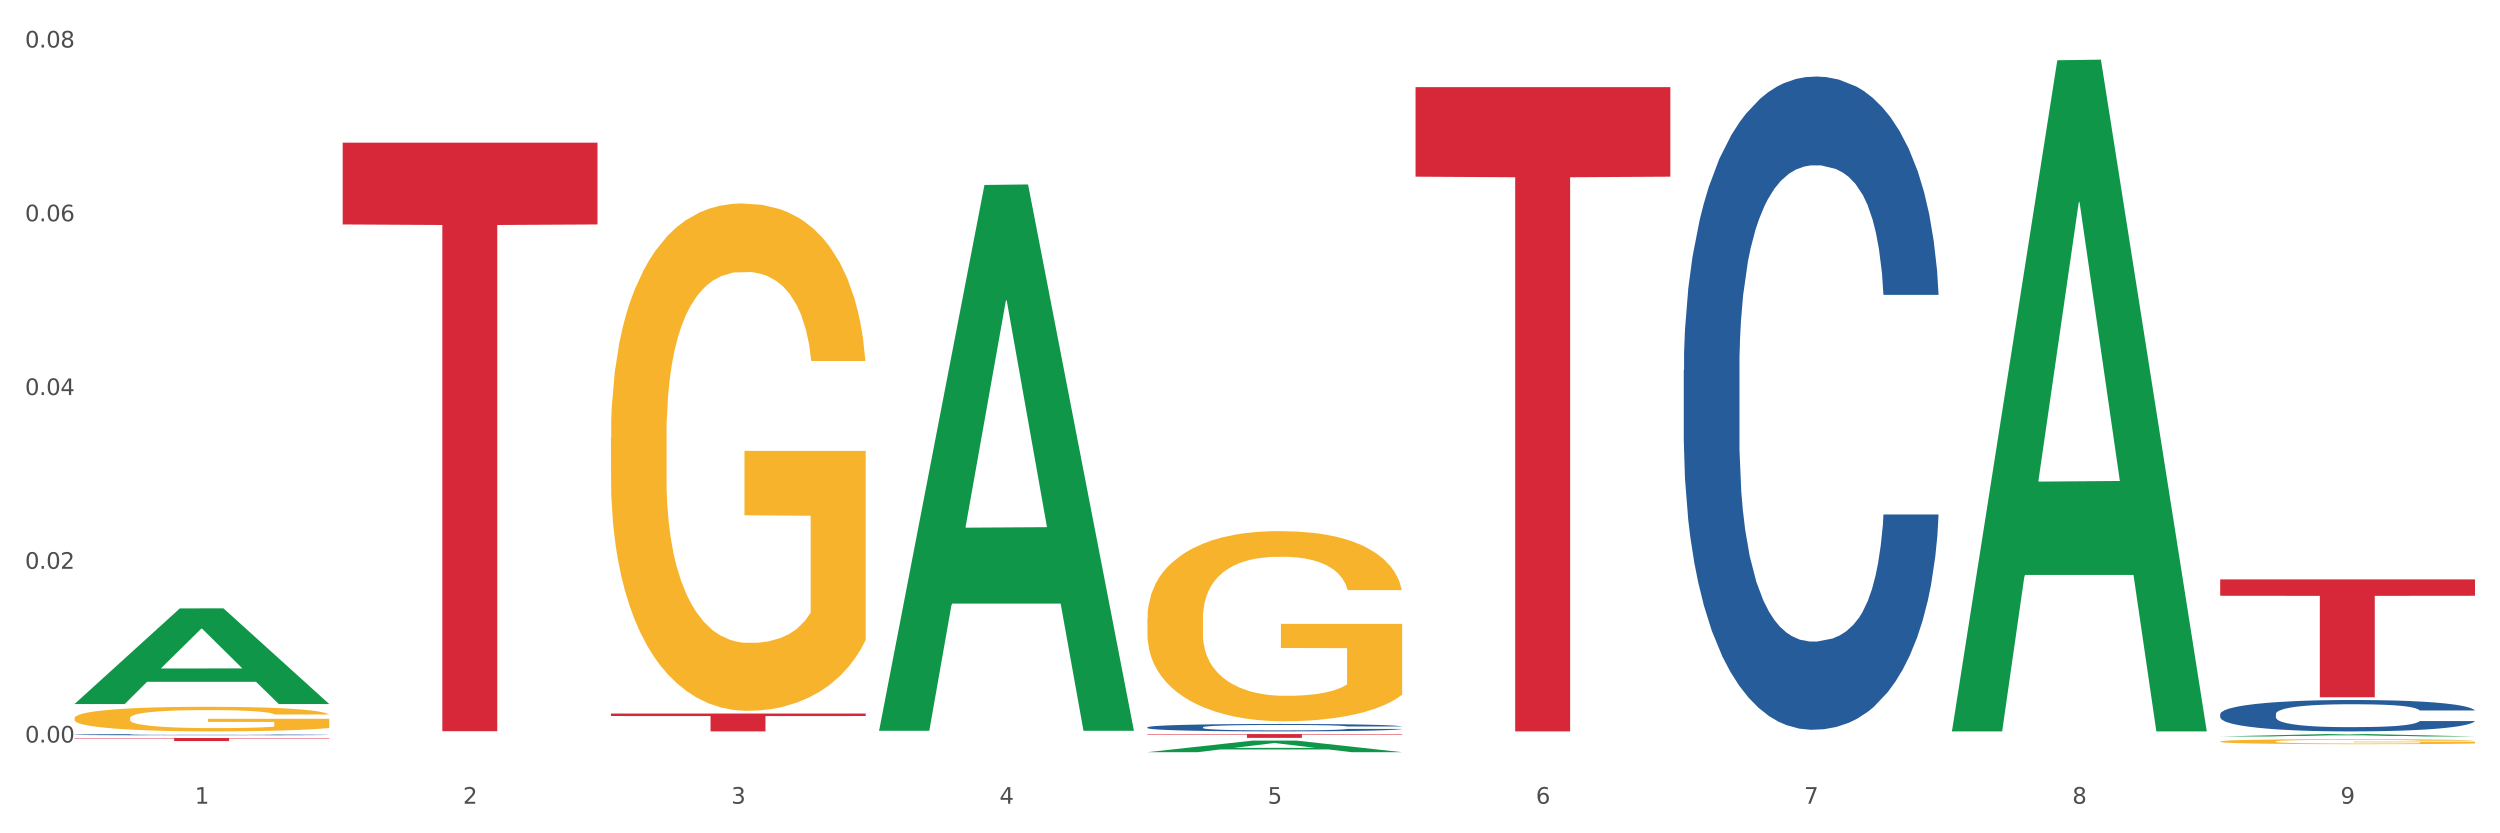
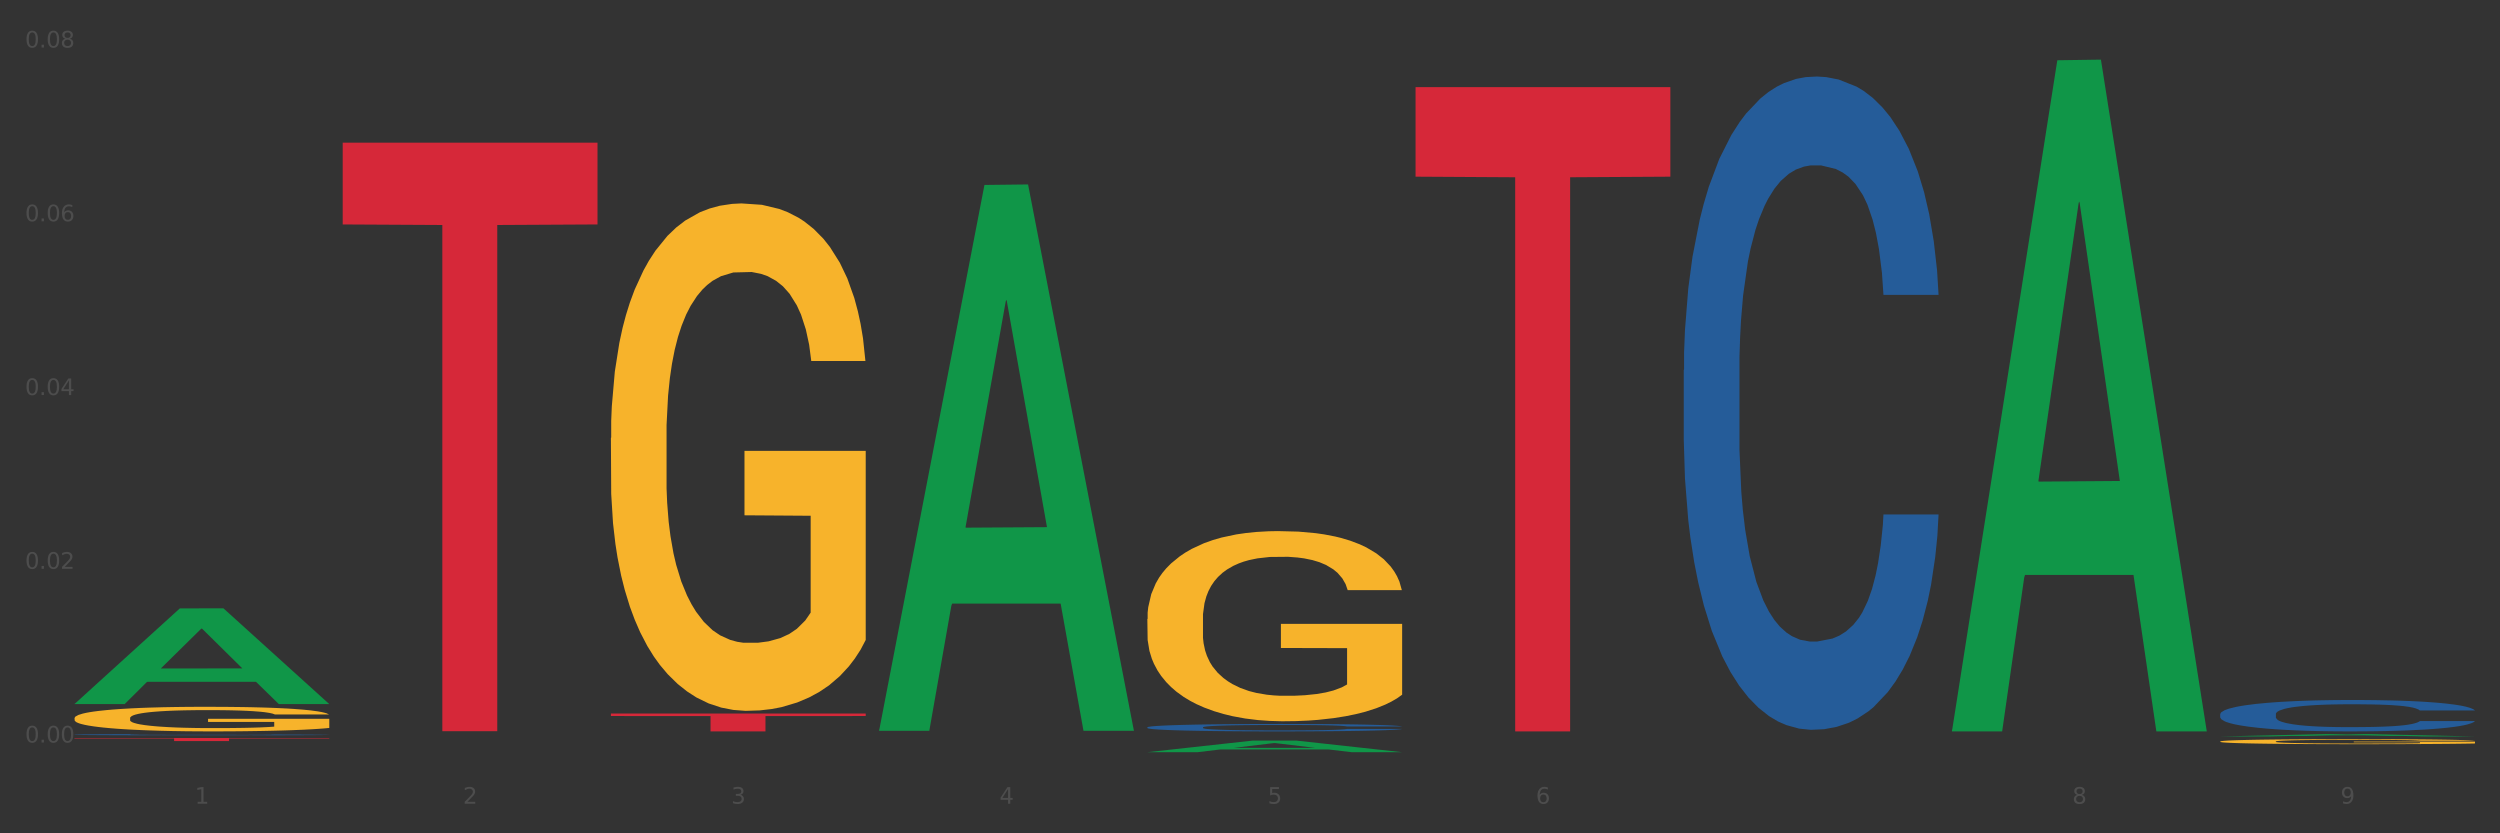
<svg xmlns="http://www.w3.org/2000/svg" xmlns:xlink="http://www.w3.org/1999/xlink" width="1080pt" height="360pt" viewBox="0 0 1080 360" version="1.1">
  <rect x="0" y="0" width="1080" height="360" fill="#333333" stroke="none" />
  <defs>
    <style type="text/css">*{stroke-linejoin: round; stroke-linecap: butt}</style>
  </defs>
  <g id="figure_1">
    <g id="patch_1">
-       <path d="M 0 360  L 1080 360  L 1080 0  L 0 0  z " style="fill: #ffffff; stroke: #ffffff; stroke-linejoin: miter" />
-     </g>
+       </g>
    <g id="axes_1">
      <g id="matplotlib.axis_1">
        <g id="xtick_1">
          <g id="text_1">
            <g style="fill: #4d4d4d" transform="translate(84.159 347.204) scale(0.096 -0.096)">
              <defs>
                <path id="DejaVuSans-31" d="M 794 531  L 1825 531  L 1825 4091  L 703 3866  L 703 4441  L 1819 4666  L 2450 4666  L 2450 531  L 3481 531  L 3481 0  L 794 0  L 794 531  z " transform="scale(0.016)" />
              </defs>
              <use xlink:href="#DejaVuSans-31" />
            </g>
          </g>
        </g>
        <g id="xtick_2">
          <g id="text_2">
            <g style="fill: #4d4d4d" transform="translate(200.027 347.204) scale(0.096 -0.096)">
              <defs>
                <path id="DejaVuSans-32" d="M 1228 531  L 3431 531  L 3431 0  L 469 0  L 469 531  Q 828 903 1448 1529  Q 2069 2156 2228 2338  Q 2531 2678 2651 2914  Q 2772 3150 2772 3378  Q 2772 3750 2511 3984  Q 2250 4219 1831 4219  Q 1534 4219 1204 4116  Q 875 4013 500 3803  L 500 4441  Q 881 4594 1212 4672  Q 1544 4750 1819 4750  Q 2544 4750 2975 4387  Q 3406 4025 3406 3419  Q 3406 3131 3298 2873  Q 3191 2616 2906 2266  Q 2828 2175 2409 1742  Q 1991 1309 1228 531  z " transform="scale(0.016)" />
              </defs>
              <use xlink:href="#DejaVuSans-32" />
            </g>
          </g>
        </g>
        <g id="xtick_3">
          <g id="text_3">
            <g style="fill: #4d4d4d" transform="translate(315.896 347.204) scale(0.096 -0.096)">
              <defs>
                <path id="DejaVuSans-33" d="M 2597 2516  Q 3050 2419 3304 2112  Q 3559 1806 3559 1356  Q 3559 666 3084 287  Q 2609 -91 1734 -91  Q 1441 -91 1130 -33  Q 819 25 488 141  L 488 750  Q 750 597 1062 519  Q 1375 441 1716 441  Q 2309 441 2620 675  Q 2931 909 2931 1356  Q 2931 1769 2642 2001  Q 2353 2234 1838 2234  L 1294 2234  L 1294 2753  L 1863 2753  Q 2328 2753 2575 2939  Q 2822 3125 2822 3475  Q 2822 3834 2567 4026  Q 2313 4219 1838 4219  Q 1578 4219 1281 4162  Q 984 4106 628 3988  L 628 4550  Q 988 4650 1302 4700  Q 1616 4750 1894 4750  Q 2613 4750 3031 4423  Q 3450 4097 3450 3541  Q 3450 3153 3228 2886  Q 3006 2619 2597 2516  z " transform="scale(0.016)" />
              </defs>
              <use xlink:href="#DejaVuSans-33" />
            </g>
          </g>
        </g>
        <g id="xtick_4">
          <g id="text_4">
            <g style="fill: #4d4d4d" transform="translate(431.765 347.204) scale(0.096 -0.096)">
              <defs>
                <path id="DejaVuSans-34" d="M 2419 4116  L 825 1625  L 2419 1625  L 2419 4116  z M 2253 4666  L 3047 4666  L 3047 1625  L 3713 1625  L 3713 1100  L 3047 1100  L 3047 0  L 2419 0  L 2419 1100  L 313 1100  L 313 1709  L 2253 4666  z " transform="scale(0.016)" />
              </defs>
              <use xlink:href="#DejaVuSans-34" />
            </g>
          </g>
        </g>
        <g id="xtick_5">
          <g id="text_5">
            <g style="fill: #4d4d4d" transform="translate(547.634 347.204) scale(0.096 -0.096)">
              <defs>
                <path id="DejaVuSans-35" d="M 691 4666  L 3169 4666  L 3169 4134  L 1269 4134  L 1269 2991  Q 1406 3038 1543 3061  Q 1681 3084 1819 3084  Q 2600 3084 3056 2656  Q 3513 2228 3513 1497  Q 3513 744 3044 326  Q 2575 -91 1722 -91  Q 1428 -91 1123 -41  Q 819 9 494 109  L 494 744  Q 775 591 1075 516  Q 1375 441 1709 441  Q 2250 441 2565 725  Q 2881 1009 2881 1497  Q 2881 1984 2565 2268  Q 2250 2553 1709 2553  Q 1456 2553 1204 2497  Q 953 2441 691 2322  L 691 4666  z " transform="scale(0.016)" />
              </defs>
              <use xlink:href="#DejaVuSans-35" />
            </g>
          </g>
        </g>
        <g id="xtick_6">
          <g id="text_6">
            <g style="fill: #4d4d4d" transform="translate(663.502 347.204) scale(0.096 -0.096)">
              <defs>
                <path id="DejaVuSans-36" d="M 2113 2584  Q 1688 2584 1439 2293  Q 1191 2003 1191 1497  Q 1191 994 1439 701  Q 1688 409 2113 409  Q 2538 409 2786 701  Q 3034 994 3034 1497  Q 3034 2003 2786 2293  Q 2538 2584 2113 2584  z M 3366 4563  L 3366 3988  Q 3128 4100 2886 4159  Q 2644 4219 2406 4219  Q 1781 4219 1451 3797  Q 1122 3375 1075 2522  Q 1259 2794 1537 2939  Q 1816 3084 2150 3084  Q 2853 3084 3261 2657  Q 3669 2231 3669 1497  Q 3669 778 3244 343  Q 2819 -91 2113 -91  Q 1303 -91 875 529  Q 447 1150 447 2328  Q 447 3434 972 4092  Q 1497 4750 2381 4750  Q 2619 4750 2861 4703  Q 3103 4656 3366 4563  z " transform="scale(0.016)" />
              </defs>
              <use xlink:href="#DejaVuSans-36" />
            </g>
          </g>
        </g>
        <g id="xtick_7">
          <g id="text_7">
            <g style="fill: #4d4d4d" transform="translate(779.371 347.204) scale(0.096 -0.096)">
              <defs>
-                 <path id="DejaVuSans-37" d="M 525 4666  L 3525 4666  L 3525 4397  L 1831 0  L 1172 0  L 2766 4134  L 525 4134  L 525 4666  z " transform="scale(0.016)" />
-               </defs>
+                 </defs>
              <use xlink:href="#DejaVuSans-37" />
            </g>
          </g>
        </g>
        <g id="xtick_8">
          <g id="text_8">
            <g style="fill: #4d4d4d" transform="translate(895.24 347.204) scale(0.096 -0.096)">
              <defs>
                <path id="DejaVuSans-38" d="M 2034 2216  Q 1584 2216 1326 1975  Q 1069 1734 1069 1313  Q 1069 891 1326 650  Q 1584 409 2034 409  Q 2484 409 2743 651  Q 3003 894 3003 1313  Q 3003 1734 2745 1975  Q 2488 2216 2034 2216  z M 1403 2484  Q 997 2584 770 2862  Q 544 3141 544 3541  Q 544 4100 942 4425  Q 1341 4750 2034 4750  Q 2731 4750 3128 4425  Q 3525 4100 3525 3541  Q 3525 3141 3298 2862  Q 3072 2584 2669 2484  Q 3125 2378 3379 2068  Q 3634 1759 3634 1313  Q 3634 634 3220 271  Q 2806 -91 2034 -91  Q 1263 -91 848 271  Q 434 634 434 1313  Q 434 1759 690 2068  Q 947 2378 1403 2484  z M 1172 3481  Q 1172 3119 1398 2916  Q 1625 2713 2034 2713  Q 2441 2713 2670 2916  Q 2900 3119 2900 3481  Q 2900 3844 2670 4047  Q 2441 4250 2034 4250  Q 1625 4250 1398 4047  Q 1172 3844 1172 3481  z " transform="scale(0.016)" />
              </defs>
              <use xlink:href="#DejaVuSans-38" />
            </g>
          </g>
        </g>
        <g id="xtick_9">
          <g id="text_9">
            <g style="fill: #4d4d4d" transform="translate(1011.108 347.204) scale(0.096 -0.096)">
              <defs>
                <path id="DejaVuSans-39" d="M 703 97  L 703 672  Q 941 559 1184 500  Q 1428 441 1663 441  Q 2288 441 2617 861  Q 2947 1281 2994 2138  Q 2813 1869 2534 1725  Q 2256 1581 1919 1581  Q 1219 1581 811 2004  Q 403 2428 403 3163  Q 403 3881 828 4315  Q 1253 4750 1959 4750  Q 2769 4750 3195 4129  Q 3622 3509 3622 2328  Q 3622 1225 3098 567  Q 2575 -91 1691 -91  Q 1453 -91 1209 -44  Q 966 3 703 97  z M 1959 2075  Q 2384 2075 2632 2365  Q 2881 2656 2881 3163  Q 2881 3666 2632 3958  Q 2384 4250 1959 4250  Q 1534 4250 1286 3958  Q 1038 3666 1038 3163  Q 1038 2656 1286 2365  Q 1534 2075 1959 2075  z " transform="scale(0.016)" />
              </defs>
              <use xlink:href="#DejaVuSans-39" />
            </g>
          </g>
        </g>
        <g id="xtick_10" />
        <g id="xtick_11" />
        <g id="xtick_12" />
        <g id="xtick_13" />
        <g id="xtick_14" />
        <g id="xtick_15" />
        <g id="xtick_16" />
        <g id="xtick_17" />
      </g>
      <g id="matplotlib.axis_2">
        <g id="ytick_1">
          <g id="text_10">
            <g style="fill: #4d4d4d" transform="translate(10.8 320.774) scale(0.096 -0.096)">
              <defs>
                <path id="DejaVuSans-30" d="M 2034 4250  Q 1547 4250 1301 3770  Q 1056 3291 1056 2328  Q 1056 1369 1301 889  Q 1547 409 2034 409  Q 2525 409 2770 889  Q 3016 1369 3016 2328  Q 3016 3291 2770 3770  Q 2525 4250 2034 4250  z M 2034 4750  Q 2819 4750 3233 4129  Q 3647 3509 3647 2328  Q 3647 1150 3233 529  Q 2819 -91 2034 -91  Q 1250 -91 836 529  Q 422 1150 422 2328  Q 422 3509 836 4129  Q 1250 4750 2034 4750  z " transform="scale(0.016)" />
                <path id="DejaVuSans-2e" d="M 684 794  L 1344 794  L 1344 0  L 684 0  L 684 794  z " transform="scale(0.016)" />
              </defs>
              <use xlink:href="#DejaVuSans-30" />
              <use xlink:href="#DejaVuSans-2e" transform="translate(63.623 0)" />
              <use xlink:href="#DejaVuSans-30" transform="translate(95.41 0)" />
              <use xlink:href="#DejaVuSans-30" transform="translate(159.033 0)" />
            </g>
          </g>
        </g>
        <g id="ytick_2">
          <g id="text_11">
            <g style="fill: #4d4d4d" transform="translate(10.8 245.715) scale(0.096 -0.096)">
              <use xlink:href="#DejaVuSans-30" />
              <use xlink:href="#DejaVuSans-2e" transform="translate(63.623 0)" />
              <use xlink:href="#DejaVuSans-30" transform="translate(95.41 0)" />
              <use xlink:href="#DejaVuSans-32" transform="translate(159.033 0)" />
            </g>
          </g>
        </g>
        <g id="ytick_3">
          <g id="text_12">
            <g style="fill: #4d4d4d" transform="translate(10.8 170.656) scale(0.096 -0.096)">
              <use xlink:href="#DejaVuSans-30" />
              <use xlink:href="#DejaVuSans-2e" transform="translate(63.623 0)" />
              <use xlink:href="#DejaVuSans-30" transform="translate(95.41 0)" />
              <use xlink:href="#DejaVuSans-34" transform="translate(159.033 0)" />
            </g>
          </g>
        </g>
        <g id="ytick_4">
          <g id="text_13">
            <g style="fill: #4d4d4d" transform="translate(10.8 95.598) scale(0.096 -0.096)">
              <use xlink:href="#DejaVuSans-30" />
              <use xlink:href="#DejaVuSans-2e" transform="translate(63.623 0)" />
              <use xlink:href="#DejaVuSans-30" transform="translate(95.41 0)" />
              <use xlink:href="#DejaVuSans-36" transform="translate(159.033 0)" />
            </g>
          </g>
        </g>
        <g id="ytick_5">
          <g id="text_14">
            <g style="fill: #4d4d4d" transform="translate(10.8 20.539) scale(0.096 -0.096)">
              <use xlink:href="#DejaVuSans-30" />
              <use xlink:href="#DejaVuSans-2e" transform="translate(63.623 0)" />
              <use xlink:href="#DejaVuSans-30" transform="translate(95.41 0)" />
              <use xlink:href="#DejaVuSans-38" transform="translate(159.033 0)" />
            </g>
          </g>
        </g>
        <g id="ytick_6" />
        <g id="ytick_7" />
        <g id="ytick_8" />
        <g id="ytick_9" />
      </g>
      <g id="PolyCollection_1">
        <path d="M 32.175 304.094  L 32.288 304.055  L 77.68 262.832  L 96.518 262.793  L 142.25 304.171  L 120.462 304.171  L 110.589 294.536  L 63.722 294.536  L 63.382 294.691  L 53.85 304.171  L 32.175 304.171  L 32.175 304.094  L 69.623 288.786  L 104.689 288.747  L 87.326 271.613  L 87.099 271.535  L 86.872 271.652  L 69.51 288.747  L 69.623 288.786  L 32.175 304.094  z " clip-path="url(#pb1077398a8)" style="fill: #109648" />
        <path d="M 148.044 61.628  L 258.119 61.628  L 258.119 96.96  L 214.819 97.199  L 214.819 315.879  L 191.083 315.879  L 191.083 97.199  L 148.044 96.96  L 148.044 61.866  L 148.044 61.628  z " clip-path="url(#pb1077398a8)" style="fill: #d62839" />
        <path d="M 32.175 318.825  L 142.25 318.825  L 142.25 319.007  L 98.951 319.009  L 98.951 320.139  L 75.214 320.139  L 75.214 319.009  L 32.175 319.007  L 32.175 318.826  L 32.175 318.825  z " clip-path="url(#pb1077398a8)" style="fill: #d62839" />
        <path d="M 32.175 310.246  L 32.305 310.236  L 32.305 309.887  L 32.565 309.586  L 33.864 308.859  L 35.814 308.257  L 37.243 307.937  L 38.673 307.675  L 40.362 307.413  L 42.442 307.141  L 46.211 306.744  L 48.55 306.54  L 51.409 306.326  L 56.607 306.016  L 60.376 305.841  L 64.275 305.696  L 70.643 305.521  L 74.802 305.444  L 79.22 305.385  L 84.548 305.347  L 88.577 305.337  L 97.414 305.366  L 104.952 305.453  L 108.591 305.521  L 113.269 305.638  L 115.739 305.715  L 119.767 305.87  L 123.926 306.074  L 126.785 306.249  L 131.074 306.579  L 134.323 306.909  L 137.312 307.316  L 138.871 307.597  L 140.041 307.859  L 141.081 308.16  L 142.12 308.636  L 118.728 308.636  L 117.818 308.296  L 116.388 307.976  L 114.309 307.665  L 112.49 307.471  L 109.371 307.229  L 106.512 307.074  L 103.522 306.957  L 99.884 306.86  L 97.025 306.812  L 92.996 306.773  L 85.068 306.782  L 79.74 306.86  L 76.101 306.957  L 73.762 307.044  L 71.683 307.141  L 69.343 307.277  L 66.614 307.481  L 64.665 307.665  L 62.715 307.898  L 61.156 308.131  L 59.726 308.403  L 58.557 308.694  L 57.647 308.995  L 56.867 309.363  L 56.217 309.975  L 56.217 311.304  L 56.477 311.604  L 57.127 312.002  L 57.907 312.303  L 59.206 312.662  L 60.376 312.905  L 62.585 313.254  L 65.055 313.545  L 67.004 313.729  L 68.953 313.885  L 72.332 314.098  L 76.101 314.273  L 79.35 314.379  L 83.769 314.476  L 86.758 314.515  L 89.357 314.535  L 95.725 314.535  L 100.274 314.505  L 105.342 314.438  L 109.241 314.35  L 112.49 314.244  L 116.129 314.069  L 118.468 313.904  L 118.468 311.876  L 89.877 311.866  L 89.877 310.518  L 142.25 310.518  L 142.25 314.476  L 140.041 314.68  L 137.572 314.864  L 134.973 315.029  L 131.074 315.233  L 126.395 315.427  L 122.237 315.563  L 117.818 315.679  L 112.62 315.786  L 105.862 315.883  L 101.703 315.922  L 96.505 315.951  L 90.397 315.961  L 85.068 315.941  L 79.87 315.893  L 74.412 315.806  L 69.083 315.679  L 65.055 315.553  L 61.026 315.398  L 56.737 315.194  L 53.358 315  L 50.759 314.826  L 47.9 314.603  L 44.781 314.311  L 42.442 314.049  L 40.362 313.778  L 38.153 313.429  L 36.594 313.128  L 35.034 312.749  L 34.124 312.468  L 33.085 312.031  L 32.305 311.42  L 32.175 310.246  z " clip-path="url(#pb1077398a8)" style="fill: #f7b32b" />
        <path d="M 959.125 308.491  L 959.255 308.478  L 959.255 308.132  L 959.645 307.661  L 961.076 306.794  L 962.898 306.137  L 966.021 305.369  L 967.712 305.047  L 969.924 304.688  L 974.478 304.105  L 979.683 303.61  L 983.326 303.337  L 986.058 303.164  L 992.173 302.854  L 995.686 302.718  L 999.33 302.606  L 1002.452 302.532  L 1007.657 302.445  L 1011.82 302.408  L 1016.635 302.396  L 1020.668 302.408  L 1026.003 302.458  L 1033.809 302.606  L 1036.802 302.693  L 1040.835 302.842  L 1044.999 303.04  L 1048.382 303.238  L 1052.285 303.523  L 1056.319 303.895  L 1060.222 304.366  L 1062.955 304.799  L 1065.167 305.258  L 1067.118 305.815  L 1068.549 306.422  L 1069.2 306.93  L 1045.389 306.93  L 1044.739 306.472  L 1043.438 305.976  L 1042.137 305.642  L 1040.705 305.369  L 1038.493 305.059  L 1036.542 304.861  L 1033.289 304.626  L 1030.296 304.477  L 1027.824 304.39  L 1024.832 304.316  L 1018.456 304.242  L 1013.902 304.242  L 1011.04 304.266  L 1007.527 304.328  L 1004.534 304.415  L 1001.021 304.564  L 998.289 304.725  L 995.556 304.935  L 993.995 305.084  L 991.653 305.357  L 990.092 305.58  L 988.01 305.964  L 986.839 306.236  L 984.757 306.942  L 983.846 307.463  L 983.456 307.822  L 983.196 308.218  L 983.196 310.151  L 983.976 311.018  L 984.627 311.39  L 985.668 311.811  L 987.619 312.356  L 990.482 312.889  L 993.474 313.273  L 995.947 313.508  L 998.289 313.681  L 1000.631 313.818  L 1003.493 313.942  L 1005.835 314.016  L 1009.348 314.09  L 1013.512 314.127  L 1016.765 314.127  L 1023.4 314.065  L 1026.393 314.004  L 1029.255 313.917  L 1032.378 313.781  L 1034.85 313.632  L 1036.282 313.52  L 1038.624 313.285  L 1040.445 313.037  L 1042.006 312.752  L 1043.047 312.505  L 1044.218 312.133  L 1045.129 311.712  L 1045.389 311.489  L 1069.2 311.489  L 1068.68 311.935  L 1067.769 312.368  L 1065.947 312.951  L 1064.516 313.285  L 1062.304 313.694  L 1059.962 314.041  L 1056.709 314.425  L 1053.717 314.71  L 1050.594 314.957  L 1047.211 315.18  L 1041.096 315.49  L 1038.884 315.577  L 1034.2 315.725  L 1030.557 315.812  L 1025.222 315.899  L 1019.757 315.948  L 1014.032 315.961  L 1008.958 315.936  L 1003.363 315.862  L 999.85 315.787  L 995.947 315.676  L 991.393 315.502  L 987.099 315.292  L 983.065 315.044  L 979.292 314.759  L 975.779 314.437  L 971.225 313.904  L 967.842 313.384  L 965.37 312.901  L 963.679 312.492  L 961.987 311.972  L 961.076 311.613  L 959.645 310.745  L 959.125 309.94  L 959.125 308.491  z " clip-path="url(#pb1077398a8)" style="fill: #255c99" />
        <path d="M 727.387 159.863  L 727.517 159.605  L 727.517 152.389  L 727.908 142.595  L 729.339 124.553  L 731.161 110.893  L 734.283 94.913  L 735.975 88.211  L 738.187 80.737  L 742.741 68.623  L 747.945 58.314  L 751.588 52.643  L 754.321 49.035  L 760.436 42.592  L 763.949 39.756  L 767.592 37.437  L 770.715 35.89  L 775.919 34.086  L 780.083 33.313  L 784.897 33.055  L 788.931 33.313  L 794.265 34.344  L 802.072 37.437  L 805.065 39.241  L 809.098 42.334  L 813.262 46.458  L 816.645 50.581  L 820.548 56.509  L 824.581 64.242  L 828.485 74.036  L 831.217 83.057  L 833.429 92.593  L 835.381 104.191  L 836.812 116.821  L 837.463 127.388  L 813.652 127.388  L 813.001 117.852  L 811.7 107.542  L 810.399 100.583  L 808.968 94.913  L 806.756 88.469  L 804.804 84.345  L 801.551 79.448  L 798.559 76.355  L 796.087 74.551  L 793.094 73.005  L 786.719 71.458  L 782.165 71.458  L 779.302 71.974  L 775.789 73.263  L 772.797 75.067  L 769.284 78.16  L 766.551 81.51  L 763.819 85.892  L 762.257 88.985  L 759.915 94.655  L 758.354 99.294  L 756.272 107.284  L 755.101 112.954  L 753.019 127.646  L 752.109 138.471  L 751.718 145.945  L 751.458 154.193  L 751.458 194.4  L 752.239 212.442  L 752.889 220.174  L 753.93 228.937  L 755.882 240.278  L 758.744 251.361  L 761.737 259.351  L 764.209 264.248  L 766.551 267.856  L 768.893 270.691  L 771.756 273.269  L 774.098 274.815  L 777.611 276.362  L 781.774 277.135  L 785.027 277.135  L 791.663 275.846  L 794.656 274.557  L 797.518 272.753  L 800.641 269.918  L 803.113 266.825  L 804.544 264.506  L 806.886 259.608  L 808.708 254.454  L 810.269 248.526  L 811.31 243.371  L 812.481 235.639  L 813.392 226.876  L 813.652 222.236  L 837.463 222.236  L 836.942 231.515  L 836.031 240.536  L 834.21 252.65  L 832.779 259.608  L 830.567 268.114  L 828.225 275.331  L 824.972 283.321  L 821.979 289.249  L 818.856 294.403  L 815.474 299.043  L 809.358 305.486  L 807.146 307.29  L 802.462 310.383  L 798.819 312.187  L 793.485 313.992  L 788.02 315.023  L 782.295 315.28  L 777.22 314.765  L 771.626 313.218  L 768.113 311.672  L 764.209 309.352  L 759.655 305.744  L 755.362 301.362  L 751.328 296.208  L 747.555 290.28  L 744.042 283.578  L 739.488 272.495  L 736.105 261.67  L 733.633 251.619  L 731.941 243.113  L 730.25 232.288  L 729.339 224.814  L 727.908 206.772  L 727.387 190.019  L 727.387 159.863  z " clip-path="url(#pb1077398a8)" style="fill: #255c99" />
        <path d="M 263.912 308.255  L 373.988 308.255  L 373.988 309.326  L 330.688 309.333  L 330.688 315.961  L 306.951 315.961  L 306.951 309.333  L 263.912 309.326  L 263.912 308.262  L 263.912 308.255  z " clip-path="url(#pb1077398a8)" style="fill: #d62839" />
        <path d="M 495.65 267.397  L 495.78 267.322  L 495.78 264.621  L 496.04 262.295  L 497.339 256.668  L 499.289 252.017  L 500.718 249.541  L 502.148 247.515  L 503.837 245.49  L 505.917 243.389  L 509.685 240.313  L 512.025 238.737  L 514.884 237.087  L 520.082 234.686  L 523.851 233.335  L 527.75 232.21  L 534.118 230.86  L 538.276 230.259  L 542.695 229.809  L 548.023 229.509  L 552.052 229.434  L 560.889 229.659  L 568.427 230.334  L 572.066 230.86  L 576.744 231.76  L 579.214 232.36  L 583.242 233.56  L 587.401 235.136  L 590.26 236.486  L 594.549 239.037  L 597.798 241.588  L 600.787 244.739  L 602.346 246.915  L 603.516 248.941  L 604.556 251.267  L 605.595 254.943  L 582.203 254.943  L 581.293 252.317  L 579.863 249.841  L 577.784 247.44  L 575.965 245.94  L 572.846 244.064  L 569.986 242.864  L 566.997 241.963  L 563.359 241.213  L 560.499 240.838  L 556.471 240.538  L 548.543 240.613  L 543.215 241.213  L 539.576 241.963  L 537.237 242.639  L 535.157 243.389  L 532.818 244.439  L 530.089 246.015  L 528.14 247.44  L 526.19 249.241  L 524.631 251.041  L 523.201 253.142  L 522.032 255.393  L 521.122 257.719  L 520.342 260.57  L 519.692 265.296  L 519.692 275.575  L 519.952 277.901  L 520.602 280.977  L 521.382 283.303  L 522.681 286.079  L 523.851 287.954  L 526.06 290.655  L 528.529 292.906  L 530.479 294.331  L 532.428 295.532  L 535.807 297.182  L 539.576 298.533  L 542.825 299.358  L 547.244 300.108  L 550.233 300.409  L 552.832 300.559  L 559.2 300.559  L 563.748 300.334  L 568.817 299.808  L 572.716 299.133  L 575.965 298.308  L 579.603 296.957  L 581.943 295.682  L 581.943 280.001  L 553.352 279.926  L 553.352 269.498  L 605.725 269.498  L 605.725 300.108  L 603.516 301.684  L 601.047 303.109  L 598.447 304.385  L 594.549 305.96  L 589.87 307.461  L 585.711 308.511  L 581.293 309.412  L 576.094 310.237  L 569.337 310.987  L 565.178 311.287  L 559.98 311.512  L 553.871 311.587  L 548.543 311.437  L 543.345 311.062  L 537.887 310.387  L 532.558 309.412  L 528.529 308.436  L 524.501 307.236  L 520.212 305.66  L 516.833 304.16  L 514.234 302.809  L 511.375 301.084  L 508.256 298.833  L 505.917 296.807  L 503.837 294.707  L 501.628 292.006  L 500.068 289.68  L 498.509 286.754  L 497.599 284.578  L 496.56 281.202  L 495.78 276.475  L 495.65 267.397  z " clip-path="url(#pb1077398a8)" style="fill: #f7b32b" />
        <path d="M 263.912 189.175  L 264.042 188.975  L 264.042 181.768  L 264.302 175.562  L 265.602 160.547  L 267.551 148.135  L 268.981 141.529  L 270.41 136.123  L 272.1 130.718  L 274.179 125.113  L 277.948 116.905  L 280.287 112.701  L 283.146 108.296  L 288.345 101.89  L 292.114 98.287  L 296.012 95.284  L 302.38 91.68  L 306.539 90.079  L 310.958 88.878  L 316.286 88.077  L 320.315 87.877  L 329.152 88.477  L 336.689 90.279  L 340.328 91.68  L 345.007 94.083  L 347.476 95.684  L 351.505 98.887  L 355.663 103.091  L 358.523 106.695  L 362.811 113.502  L 366.06 120.308  L 369.049 128.716  L 370.609 134.522  L 371.778 139.927  L 372.818 146.133  L 373.858 155.943  L 350.465 155.943  L 349.555 148.936  L 348.126 142.33  L 346.047 135.923  L 344.227 131.919  L 341.108 126.915  L 338.249 123.711  L 335.26 121.309  L 331.621 119.307  L 328.762 118.306  L 324.733 117.505  L 316.806 117.706  L 311.477 119.307  L 307.839 121.309  L 305.499 123.111  L 303.42 125.113  L 301.081 127.916  L 298.352 132.12  L 296.402 135.923  L 294.453 140.728  L 292.893 145.533  L 291.464 151.138  L 290.294 157.144  L 289.384 163.35  L 288.605 170.957  L 287.955 183.57  L 287.955 210.996  L 288.215 217.202  L 288.865 225.41  L 289.644 231.616  L 290.944 239.023  L 292.114 244.028  L 294.323 251.235  L 296.792 257.241  L 298.741 261.045  L 300.691 264.248  L 304.07 268.652  L 307.839 272.256  L 311.088 274.458  L 315.506 276.46  L 318.495 277.26  L 321.094 277.661  L 327.462 277.661  L 332.011 277.06  L 337.079 275.659  L 340.978 273.857  L 344.227 271.655  L 347.866 268.052  L 350.205 264.648  L 350.205 222.808  L 321.614 222.607  L 321.614 194.78  L 373.988 194.78  L 373.988 276.46  L 371.778 280.664  L 369.309 284.467  L 366.71 287.871  L 362.811 292.075  L 358.133 296.079  L 353.974 298.881  L 349.555 301.284  L 344.357 303.486  L 337.599 305.488  L 333.44 306.289  L 328.242 306.889  L 322.134 307.089  L 316.806 306.689  L 311.607 305.688  L 306.149 303.886  L 300.821 301.284  L 296.792 298.681  L 292.763 295.478  L 288.475 291.274  L 285.096 287.27  L 282.497 283.667  L 279.637 279.062  L 276.518 273.056  L 274.179 267.651  L 272.1 262.046  L 269.891 254.839  L 268.331 248.633  L 266.772 240.825  L 265.862 235.019  L 264.822 226.011  L 264.042 213.398  L 263.912 189.175  z " clip-path="url(#pb1077398a8)" style="fill: #f7b32b" />
        <path d="M 959.125 320.318  L 959.255 320.316  L 959.255 320.245  L 959.515 320.184  L 960.814 320.035  L 962.764 319.912  L 964.193 319.846  L 965.623 319.793  L 967.312 319.739  L 969.391 319.684  L 973.16 319.602  L 975.5 319.561  L 978.359 319.517  L 983.557 319.454  L 987.326 319.418  L 991.225 319.388  L 997.593 319.353  L 1001.751 319.337  L 1006.17 319.325  L 1011.498 319.317  L 1015.527 319.315  L 1024.364 319.321  L 1031.902 319.339  L 1035.541 319.353  L 1040.219 319.376  L 1042.688 319.392  L 1046.717 319.424  L 1050.876 319.466  L 1053.735 319.501  L 1058.024 319.569  L 1061.273 319.636  L 1064.262 319.719  L 1065.821 319.777  L 1066.991 319.831  L 1068.03 319.892  L 1069.07 319.989  L 1045.677 319.989  L 1044.768 319.92  L 1043.338 319.854  L 1041.259 319.791  L 1039.439 319.751  L 1036.32 319.702  L 1033.461 319.67  L 1030.472 319.646  L 1026.833 319.626  L 1023.974 319.616  L 1019.946 319.608  L 1012.018 319.61  L 1006.69 319.626  L 1003.051 319.646  L 1000.712 319.664  L 998.632 319.684  L 996.293 319.712  L 993.564 319.753  L 991.614 319.791  L 989.665 319.838  L 988.106 319.886  L 986.676 319.942  L 985.506 320.001  L 984.597 320.063  L 983.817 320.138  L 983.167 320.263  L 983.167 320.535  L 983.427 320.596  L 984.077 320.677  L 984.857 320.739  L 986.156 320.812  L 987.326 320.862  L 989.535 320.933  L 992.004 320.993  L 993.954 321.03  L 995.903 321.062  L 999.282 321.106  L 1003.051 321.142  L 1006.3 321.163  L 1010.718 321.183  L 1013.708 321.191  L 1016.307 321.195  L 1022.675 321.195  L 1027.223 321.189  L 1032.292 321.175  L 1036.19 321.157  L 1039.439 321.136  L 1043.078 321.1  L 1045.418 321.066  L 1045.418 320.652  L 1016.827 320.65  L 1016.827 320.374  L 1069.2 320.374  L 1069.2 321.183  L 1066.991 321.225  L 1064.521 321.263  L 1061.922 321.296  L 1058.024 321.338  L 1053.345 321.378  L 1049.186 321.405  L 1044.768 321.429  L 1039.569 321.451  L 1032.811 321.471  L 1028.653 321.479  L 1023.454 321.485  L 1017.346 321.487  L 1012.018 321.483  L 1006.82 321.473  L 1001.361 321.455  L 996.033 321.429  L 992.004 321.403  L 987.976 321.372  L 983.687 321.33  L 980.308 321.29  L 977.709 321.255  L 974.85 321.209  L 971.731 321.149  L 969.391 321.096  L 967.312 321.04  L 965.103 320.969  L 963.543 320.908  L 961.984 320.83  L 961.074 320.773  L 960.034 320.683  L 959.255 320.558  L 959.125 320.318  z " clip-path="url(#pb1077398a8)" style="fill: #f7b32b" />
        <path d="M 32.175 317.366  L 32.305 317.365  L 32.305 317.352  L 32.695 317.333  L 34.127 317.299  L 35.948 317.273  L 39.071 317.243  L 40.762 317.23  L 42.974 317.216  L 47.528 317.193  L 52.733 317.174  L 56.376 317.163  L 59.108 317.156  L 65.224 317.144  L 68.737 317.139  L 72.38 317.135  L 75.503 317.132  L 80.707 317.128  L 84.871 317.127  L 89.685 317.126  L 93.718 317.127  L 99.053 317.129  L 106.86 317.135  L 109.852 317.138  L 113.886 317.144  L 118.049 317.152  L 121.432 317.159  L 125.336 317.171  L 129.369 317.185  L 133.273 317.204  L 136.005 317.221  L 138.217 317.239  L 140.168 317.261  L 141.6 317.285  L 142.25 317.304  L 118.44 317.304  L 117.789 317.286  L 116.488 317.267  L 115.187 317.254  L 113.756 317.243  L 111.544 317.231  L 109.592 317.223  L 106.339 317.214  L 103.347 317.208  L 100.874 317.205  L 97.882 317.202  L 91.506 317.199  L 86.952 317.199  L 84.09 317.2  L 80.577 317.202  L 77.584 317.206  L 74.071 317.211  L 71.339 317.218  L 68.607 317.226  L 67.045 317.232  L 64.703 317.243  L 63.142 317.251  L 61.06 317.266  L 59.889 317.277  L 57.807 317.305  L 56.896 317.325  L 56.506 317.34  L 56.246 317.355  L 56.246 317.431  L 57.027 317.465  L 57.677 317.48  L 58.718 317.496  L 60.67 317.518  L 63.532 317.539  L 66.525 317.554  L 68.997 317.563  L 71.339 317.57  L 73.681 317.575  L 76.543 317.58  L 78.885 317.583  L 82.398 317.586  L 86.562 317.587  L 89.815 317.587  L 96.451 317.585  L 99.443 317.582  L 102.306 317.579  L 105.428 317.574  L 107.901 317.568  L 109.332 317.563  L 111.674 317.554  L 113.495 317.544  L 115.057 317.533  L 116.098 317.524  L 117.269 317.509  L 118.179 317.492  L 118.44 317.484  L 142.25 317.484  L 141.73 317.501  L 140.819 317.518  L 138.997 317.541  L 137.566 317.554  L 135.354 317.57  L 133.012 317.584  L 129.759 317.599  L 126.767 317.61  L 123.644 317.62  L 120.261 317.629  L 114.146 317.641  L 111.934 317.644  L 107.25 317.65  L 103.607 317.653  L 98.272 317.657  L 92.807 317.659  L 87.083 317.659  L 82.008 317.658  L 76.413 317.655  L 72.9 317.653  L 68.997 317.648  L 64.443 317.641  L 60.149 317.633  L 56.116 317.623  L 52.342 317.612  L 48.829 317.599  L 44.275 317.579  L 40.893 317.558  L 38.42 317.539  L 36.729 317.523  L 35.037 317.503  L 34.127 317.488  L 32.695 317.454  L 32.175 317.423  L 32.175 317.366  z " clip-path="url(#pb1077398a8)" style="fill: #255c99" />
-         <path d="M 495.65 317.126  L 605.725 317.126  L 605.725 317.354  L 562.425 317.356  L 562.425 318.767  L 538.689 318.767  L 538.689 317.356  L 495.65 317.354  L 495.65 317.128  L 495.65 317.126  z " clip-path="url(#pb1077398a8)" style="fill: #d62839" />
        <path d="M 611.519 37.644  L 721.594 37.644  L 721.594 76.32  L 678.294 76.581  L 678.294 315.952  L 654.557 315.952  L 654.557 76.581  L 611.519 76.32  L 611.519 37.906  L 611.519 37.644  z " clip-path="url(#pb1077398a8)" style="fill: #d62839" />
-         <path d="M 959.125 250.29  L 1069.2 250.29  L 1069.2 257.369  L 1025.9 257.417  L 1025.9 301.23  L 1002.164 301.23  L 1002.164 257.417  L 959.125 257.369  L 959.125 250.338  L 959.125 250.29  z " clip-path="url(#pb1077398a8)" style="fill: #d62839" />
        <path d="M 959.125 318.147  L 959.238 318.147  L 1004.63 317.127  L 1023.468 317.126  L 1069.2 318.149  L 1047.412 318.149  L 1037.539 317.911  L 990.672 317.911  L 990.332 317.915  L 980.799 318.149  L 959.125 318.149  L 959.125 318.147  L 996.573 317.769  L 1031.638 317.768  L 1014.276 317.344  L 1014.049 317.342  L 1013.822 317.345  L 996.46 317.768  L 996.573 317.769  L 959.125 318.147  z " clip-path="url(#pb1077398a8)" style="fill: #109648" />
        <path d="M 843.256 315.411  L 843.369 315.139  L 888.761 26.032  L 907.599 25.759  L 953.331 315.956  L 931.543 315.956  L 921.67 248.38  L 874.803 248.38  L 874.463 249.47  L 864.931 315.956  L 843.256 315.956  L 843.256 315.411  L 880.704 208.052  L 915.77 207.78  L 898.407 87.614  L 898.18 87.069  L 897.953 87.886  L 880.591 207.78  L 880.704 208.052  L 843.256 315.411  z " clip-path="url(#pb1077398a8)" style="fill: #109648" />
        <path d="M 495.65 324.94  L 495.763 324.935  L 541.155 319.937  L 559.993 319.933  L 605.725 324.95  L 583.937 324.95  L 574.064 323.781  L 527.197 323.781  L 526.857 323.8  L 517.324 324.95  L 495.65 324.95  L 495.65 324.94  L 533.098 323.084  L 568.163 323.079  L 550.801 321.002  L 550.574 320.993  L 550.347 321.007  L 532.985 323.079  L 533.098 323.084  L 495.65 324.94  z " clip-path="url(#pb1077398a8)" style="fill: #109648" />
        <path d="M 379.781 315.277  L 379.895 315.055  L 425.286 79.899  L 444.124 79.677  L 489.856 315.72  L 468.068 315.72  L 458.196 260.754  L 411.328 260.754  L 410.988 261.641  L 401.456 315.72  L 379.781 315.72  L 379.781 315.277  L 417.229 227.952  L 452.295 227.73  L 434.932 129.989  L 434.705 129.545  L 434.478 130.21  L 417.116 227.73  L 417.229 227.952  L 379.781 315.277  z " clip-path="url(#pb1077398a8)" style="fill: #109648" />
        <path d="M 495.65 314.194  L 495.78 314.191  L 495.78 314.109  L 496.17 313.998  L 497.602 313.793  L 499.423 313.638  L 502.546 313.456  L 504.237 313.38  L 506.449 313.295  L 511.003 313.157  L 516.208 313.04  L 519.851 312.976  L 522.583 312.934  L 528.698 312.861  L 532.212 312.829  L 535.855 312.803  L 538.977 312.785  L 544.182 312.765  L 548.345 312.756  L 553.16 312.753  L 557.193 312.756  L 562.528 312.768  L 570.335 312.803  L 573.327 312.823  L 577.361 312.858  L 581.524 312.905  L 584.907 312.952  L 588.81 313.019  L 592.844 313.107  L 596.747 313.219  L 599.48 313.321  L 601.692 313.43  L 603.643 313.561  L 605.075 313.705  L 605.725 313.825  L 581.915 313.825  L 581.264 313.717  L 579.963 313.6  L 578.662 313.52  L 577.23 313.456  L 575.019 313.383  L 573.067 313.336  L 569.814 313.28  L 566.821 313.245  L 564.349 313.225  L 561.357 313.207  L 554.981 313.189  L 550.427 313.189  L 547.565 313.195  L 544.052 313.21  L 541.059 313.23  L 537.546 313.266  L 534.814 313.304  L 532.081 313.353  L 530.52 313.389  L 528.178 313.453  L 526.617 313.506  L 524.535 313.597  L 523.364 313.661  L 521.282 313.828  L 520.371 313.951  L 519.981 314.036  L 519.721 314.13  L 519.721 314.587  L 520.501 314.792  L 521.152 314.88  L 522.193 314.979  L 524.145 315.108  L 527.007 315.234  L 530 315.325  L 532.472 315.381  L 534.814 315.422  L 537.156 315.454  L 540.018 315.483  L 542.36 315.501  L 545.873 315.518  L 550.037 315.527  L 553.29 315.527  L 559.925 315.513  L 562.918 315.498  L 565.781 315.477  L 568.903 315.445  L 571.375 315.41  L 572.807 315.384  L 575.149 315.328  L 576.97 315.269  L 578.532 315.202  L 579.573 315.143  L 580.744 315.056  L 581.654 314.956  L 581.915 314.903  L 605.725 314.903  L 605.205 315.009  L 604.294 315.111  L 602.472 315.249  L 601.041 315.328  L 598.829 315.425  L 596.487 315.507  L 593.234 315.598  L 590.242 315.665  L 587.119 315.724  L 583.736 315.776  L 577.621 315.849  L 575.409 315.87  L 570.725 315.905  L 567.082 315.926  L 561.747 315.946  L 556.282 315.958  L 550.557 315.961  L 545.483 315.955  L 539.888 315.937  L 536.375 315.92  L 532.472 315.893  L 527.918 315.852  L 523.624 315.803  L 519.591 315.744  L 515.817 315.677  L 512.304 315.6  L 507.75 315.475  L 504.367 315.351  L 501.895 315.237  L 500.204 315.141  L 498.512 315.017  L 497.602 314.933  L 496.17 314.727  L 495.65 314.537  L 495.65 314.194  z " clip-path="url(#pb1077398a8)" style="fill: #255c99" />
      </g>
    </g>
  </g>
  <defs>
    <clipPath id="pb1077398a8">
      <rect x="32.175" y="10.8" width="1037.025" height="329.109" />
    </clipPath>
  </defs>
</svg>